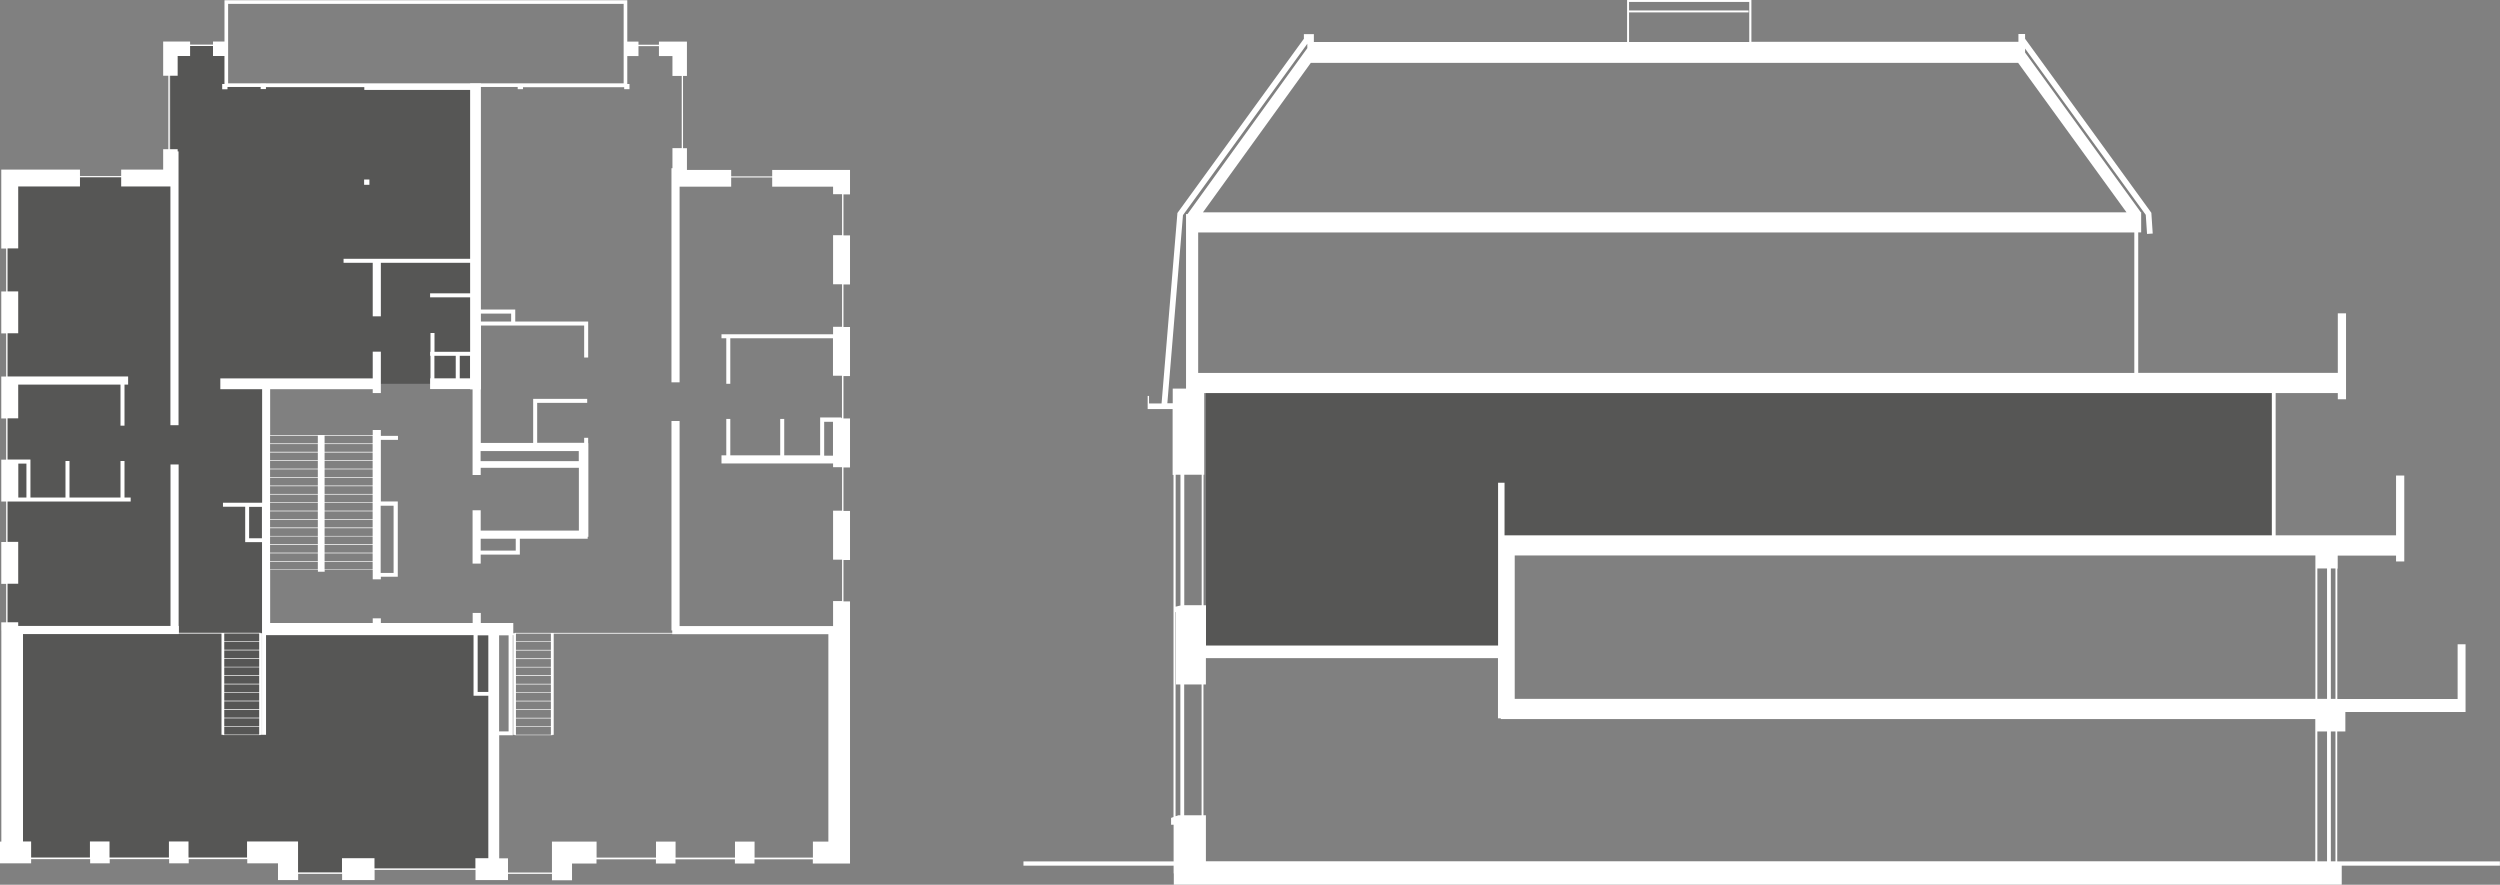
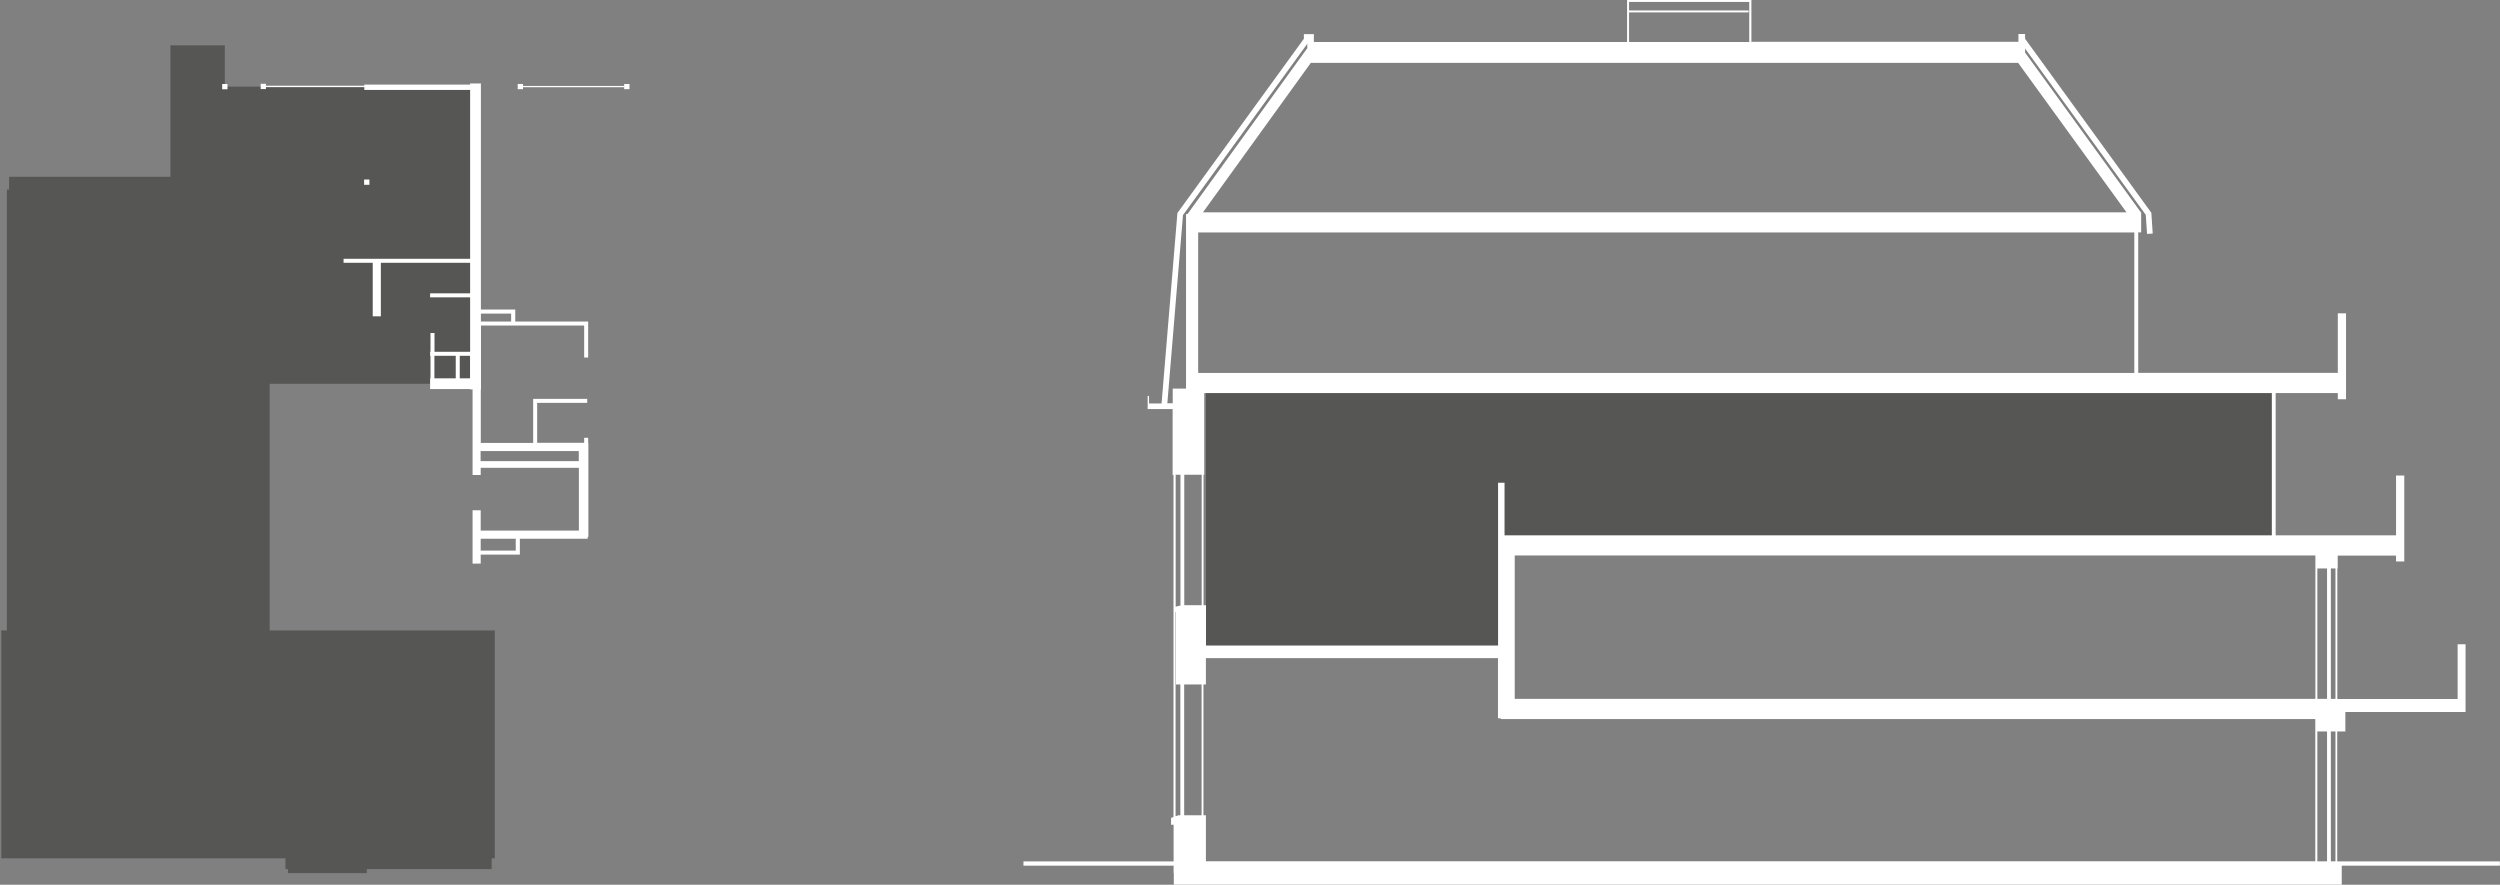
<svg xmlns="http://www.w3.org/2000/svg" id="Layer_1" viewBox="0 0 255.41 90.39">
  <rect x="0" y="0" width="255.41" height="90.39" fill="#808080" stroke="none" />
  <defs>
    <style>.cls-1{fill:#fff;}.cls-2{fill:#565655;}.cls-3{fill:none;stroke:#fff;stroke-miterlimit:10;stroke-width:.37px;}</style>
  </defs>
  <polygon class="cls-2" points="123.21 39.45 123.21 66.22 153.5 66.45 153.5 55.53 232.28 55.53 232.28 39.45 123.21 39.45" />
  <path class="cls-1" d="M236.75,74.73h.99v13.27h-.99v-13.27Zm1.38,0h.47v13.27h-.47v-13.27Zm-117.15-4.8h1.78v13.36h-1.78v-13.36Zm1.97,0h.25v-2.69h29.84v6.15h.29v.07h83.21v1.26h0v13.27H123.2v-4.7h-.25v-13.36Zm-2.85-7.4h.04v7.4h.45v13.36h-.19l-.3,.1v-20.86Zm116.65-4.45h.99v13.32h-.99v-13.32Zm1.38,0h.47v13.32h-.47v-13.32Zm-83.37-1.33h81.79v1.33h0v13.32h-81.8v-14.64Zm-34.65-8.25h.49v13.36l-.49,.12v-13.48Zm.88,0h1.78v13.33h-1.78v-13.33Zm1.97,0h.07v-8.34h109.07v14.53h-78.39v-5.37h-.66v16.63h-29.84v-4.11h-.25v-13.33Zm-.55-24.75h95.64v14.35H122.41v-14.35Zm11.52-17.33h72.25l11.07,15.27H122.9l11.02-15.27Zm-13.06,15.54l12.69-17.49v.45l-12.24,16.95h-.15v17.83h-1.36v1.5h-.55l1.6-19.25ZM166.43,.2h12.28V4.29h-12.28V1.27h12.21v-.2h-12.21V.2Zm-.2-.2V4.29h-32v-.8h-1.02v.47l-12.92,17.8-1.62,19.46h-1.28v-.77h-.14v1.34h2.55v6.73h.09v34.95l-.25,.09v.7h.26v3.74h-15.34v.44h15.34v.79h.02v1.15h119.32v-1.94h16.16v-.44h-16.62v-13.27h.83v-1.99h12.28v-6.92h-.81v5.59h-12.29v-13.32h.04v-1.33h5.96v.6h.84v-8.78h-.84v6.11h-12.3v-14.53h6.35v.63h.84v-8.78h-.84v6.08h-20.39v-14.35h.3v-2.06h-.04l-11.82-16.31v-.41l12.33,16.99,.13,1.95,.58-.04-.14-2.12-12.9-17.78v-.49h-.68v.8h-27.28V0h-12.67Z" />
  <polygon class="cls-2" points="37.47 88.79 50.23 88.79 50.23 87.69 50.55 87.69 50.55 64.41 27.55 64.41 27.55 39.21 48.57 39.21 48.57 8.85 22.97 8.85 22.97 4.63 17.41 4.63 17.41 18.06 .93 18.06 .93 19.37 .7 19.37 .7 64.41 .13 64.41 .13 87.69 29.16 87.69 29.16 88.79 29.42 88.79 29.42 89.2 37.47 89.2 37.47 88.79" />
-   <rect class="cls-3" x="23.12" y=".21" width="40.78" height="8.49" />
  <path class="cls-1" d="M52.22,32.85h-3.09v-.81h3.09v.81Zm-5.66,5.8h-2.18v-2.3h2.18v2.3Zm1.46,0h-1.05v-2.3h1.05v2.3Zm11.11,8.46h-10.03v-1.03h10.03v1.03Zm-6.44,9.14h-3.58v-1.21h3.58v1.21Zm-4.66-47.73v.12h-10.81v.12h-10.05v-.2h-.54v.54h.54v-.2h10.05v.29h10.81V26.44h-12.93v.41h2.98v5.47h.83v-5.47h9.12v3.12h-4.09v.41h4.09v5.56h-3.64v-1.92h-.41v1.92h-.04v.41h.04v2.3h-.04v1.1h4.09v.03h.25v8.75h.83v-.74h10.03v6.42h-10.03v-2.08h-.83v5.45h.83v-.92h4v-1.62h6.93v-.2h.07v-9.57h-.02v-.54h-.41v.51h-4.8v-4.08h5.11v-.41h-5.52v4.5h-5.35v-5.47h.02v-6.52h10.54v3.27h.41v-3.68h-7.45v-1.23h-3.51V8.53h-1.1Z" />
-   <path class="cls-1" d="M2.2,50.83h-.33v-3.47h.83v3.47h-.5Zm24.28,14.69h-3.57v-.8h3.57v.8Zm0,.86h-3.57v-.8h3.57v.8Zm0,.87h-3.57v-.8h3.57v.8Zm0,.87h-3.57v-.8h3.57v.8Zm0,.86h-3.57v-.8h3.57v.8Zm0,.87h-3.57v-.8h3.57v.8Zm0,.87h-3.57v-.8h3.57v.8Zm0,.86h-3.57v-.8h3.57v.8Zm0,.87h-3.57v-.8h3.57v.8Zm0,.87h-3.57v-.8h3.57v.8Zm0,.87h-3.57v-.8h3.57v.8Zm0,.86h-3.57v-.8h3.57v.8Zm24.51-10.14h.97v9.81h-.97v-9.81Zm-2.19,0h1.09v5.78h-1.09v-5.78Zm-15.64-7.52h4.91v.79h-4.91v-.79Zm-5.57,0h4.88v.79h-4.88v-.79Zm5.57-.86h4.91v.79h-4.91v-.79Zm-5.57,0h4.88v.79h-4.88v-.79Zm5.57-.86h4.91v.79h-4.91v-.79Zm-5.57,0h4.88v.79h-4.88v-.79Zm5.57-.86h4.91v.79h-4.91v-.79Zm-5.57,0h4.88v.79h-4.88v-.79Zm-2.14-3.03h1.31v3.21h-1.31v-3.21Zm2.14-.4h4.88v.79h-4.88v-.79Zm10.48,.79h-4.91v-.79h4.91v.79Zm-5.6,.86h-4.88v-.79h4.88v.79Zm.69-.79h4.91v.79h-4.91v-.79Zm-.69,1.65h-4.88v-.79h4.88v.79Zm.69-.79h4.91v.79h-4.91v-.79Zm-.69,1.65h-4.88v-.79h4.88v.79Zm.69-.79h4.91v.79h-4.91v-.79Zm7.05,4.57h-1.32v-6.86h1.32v6.86Zm-7.05-8h4.91v.79h-4.91v-.79Zm-5.57,0h4.88v.79h-4.88v-.79Zm5.57-.86h4.91v.79h-4.91v-.79Zm-5.57,0h4.88v.79h-4.88v-.79Zm5.57-.86h4.91v.79h-4.91v-.79Zm-5.57,0h4.88v.79h-4.88v-.79Zm5.57-.86h4.91v.79h-4.91v-.79Zm-5.57,0h4.88v.79h-4.88v-.79Zm5.57-.86h4.91v.79h-4.91v-.79Zm-5.57,0h4.88v.79h-4.88v-.79Zm5.57-.86h4.91v.79h-4.91v-.79Zm-5.57,0h4.88v.79h-4.88v-.79Zm5.57-.86h4.91v.79h-4.91v-.79Zm-5.57,0h4.88v.79h-4.88v-.79Zm5.57-.86h4.91v.79h-4.91v-.79Zm-5.57,0h4.88v.79h-4.88v-.79Zm28.69,21.02h-3.57v-.8h3.57v.8Zm0,.86h-3.57v-.8h3.57v.8Zm0,.87h-3.57v-.8h3.57v.8Zm0,.87h-3.57v-.8h3.57v.8Zm0,.86h-3.57v-.8h3.57v.8Zm0,.87h-3.57v-.8h3.57v.8Zm0,.87h-3.57v-.8h3.57v.8Zm0,.86h-3.57v-.8h3.57v.8Zm0,.87h-3.57v-.8h3.57v.8Zm0,.87h-3.57v-.8h3.57v.8Zm0,.87h-3.57v-.8h3.57v.8Zm0,.86h-3.57v-.8h3.57v.8Zm27.92-31.97h.9v3.46h-.9v-3.46Zm-27.82,46.84h2.06v-1.71h2.5v-.43h6.07v.43h2v-.43h6.07v.43h2v-.43h5.96v.43h3.8v-26.78h-.67v-4.23h.67v-5.01h-.67v-4.44h.67v-5.01h-.67v-4.33h.67v-5.01h-.67v-4.35h.67v-5.01h-.67v-4.19h.67v-2.5h-7.95v.66h-4.19v-.66h-4.52v-2.22h-.4V7.76h.4v-3.51h-2.86v.32h-2.09v-.32h-1.48v1.48h1.48v-1.02h2.09v1.02h1.38v2.03h.95v7.37h-.95v2.05h-.1v21.88h.83V19.07h5.27v-.94h4.19v.94h6.22v.77h.92v4.19h-.92v5.01h.92v4.35h-.92v.76h-11.4v.41h.49v4.65h.41v-4.65h10.49v3.83h.92v4.33h-.06v-.07h-2.17v3.87h-3.67v-3.72h-.41v3.72h-5.1v-3.72h-.41v3.72h-.49v.83h11.4v.38h.92v4.44h-.92v5.01h.92v4.23h-.92v2.55h-15.68v-20.95h-.83v21.4h.08v.25h-16.1v.04h-.14v10.38h.14v.03h3.85v-.03h.14v-10.34h12.11v.05h15.95v21.19h-1.58v1.64h-5.96v-1.64h-2v1.64h-6.07v-1.64h-2v1.64h-6.07v-1.64h-4.56v3.16h-4.49v-1.45h-.9v-12.57h1.39v-10.23h.05v-1.24h-3.32v-1.03h-.83v1.03h-9.38v-.48h-.83v.48h-10.48v-5.42h4.88v.18h.69v-.18h4.91v.96h.83v-.27h1.73v-7.69h-1.73v-6.29h1.75v-.41h-1.75v-.6h-.83v.51h-10.48v-4.68h10.48v.4h.83v-4.23h-.83v2.73h-15.57v1.1h4.27v11.6h-4v.41h2.27v3.62h1.72v19.68h.41v-10.18h21.2v6.19h1.51v16.6h-1.32v1.04h-10.31v-1.04h-3.32v1.45h-4.49v-3.16h-5.21v1.64h-5.98v-1.64h-2v1.64h-6.07v-1.64h-2v1.64H3.18v-1.64h-.83v-21.19h15.92v-.05h4.36v10.34h.14v.03h3.85v-.03h.14v-10.38h-.14v-.04h-8.34v-.7h-.03v-16.5h-.83v16.5H1.86v-.38H.77v-3.93H1.86v-4.28H.77v-4.12H13.35v-.41h-.63v-3.73h-.41v3.73H7.1v-3.73h-.41v3.73H3.11v-3.88H.93s-.16,0-.16,0v-4.21H1.86v-3.45H12.31v4.2h.41v-4.2h.37v-.83H1.86s-1.09,0-1.09,0v-4.41H1.86v-4.28H.77v-4.39H1.86v-6.33h6.31v-.94h4.21v.94h5.03v24.39h.83V15.47h-.09v-.23h-.81V7.74h.81v-2.02h1.27v-1.02h2.34v1.02h1.48v-1.48h-1.48v.32h-2.34v-.32h-2.75v3.5h.53v7.5h-.53v2.09h-4.29v.66h-4.21v-.66H.13v8.06H.63v4.39H.13v4.28H.63v4.41H.13v4.28H.63v4.21H.13v4.28H.63v4.13H.13v4.28H.63v3.93H.13v22.4h-.13v2.22H3.18v-.43h6.03v.43h2v-.43h6.07v.43h2v-.43h5.98v.43h3.14v1.71h2.06v-.63h4.49v.63h3.32v-1.04h10.31v1.04h3.32v-.63h4.49v.63Z" />
  <rect class="cls-1" x="22.7" y="8.58" width=".54" height=".54" />
  <polygon class="cls-1" points="63.77 8.58 63.77 8.78 53.43 8.78 53.43 8.58 52.89 8.58 52.89 9.11 53.43 9.11 53.43 8.91 63.77 8.91 63.77 9.11 64.31 9.11 64.31 8.58 63.77 8.58" />
  <rect class="cls-1" x="37.2" y="18.34" width=".54" height=".54" />
</svg>